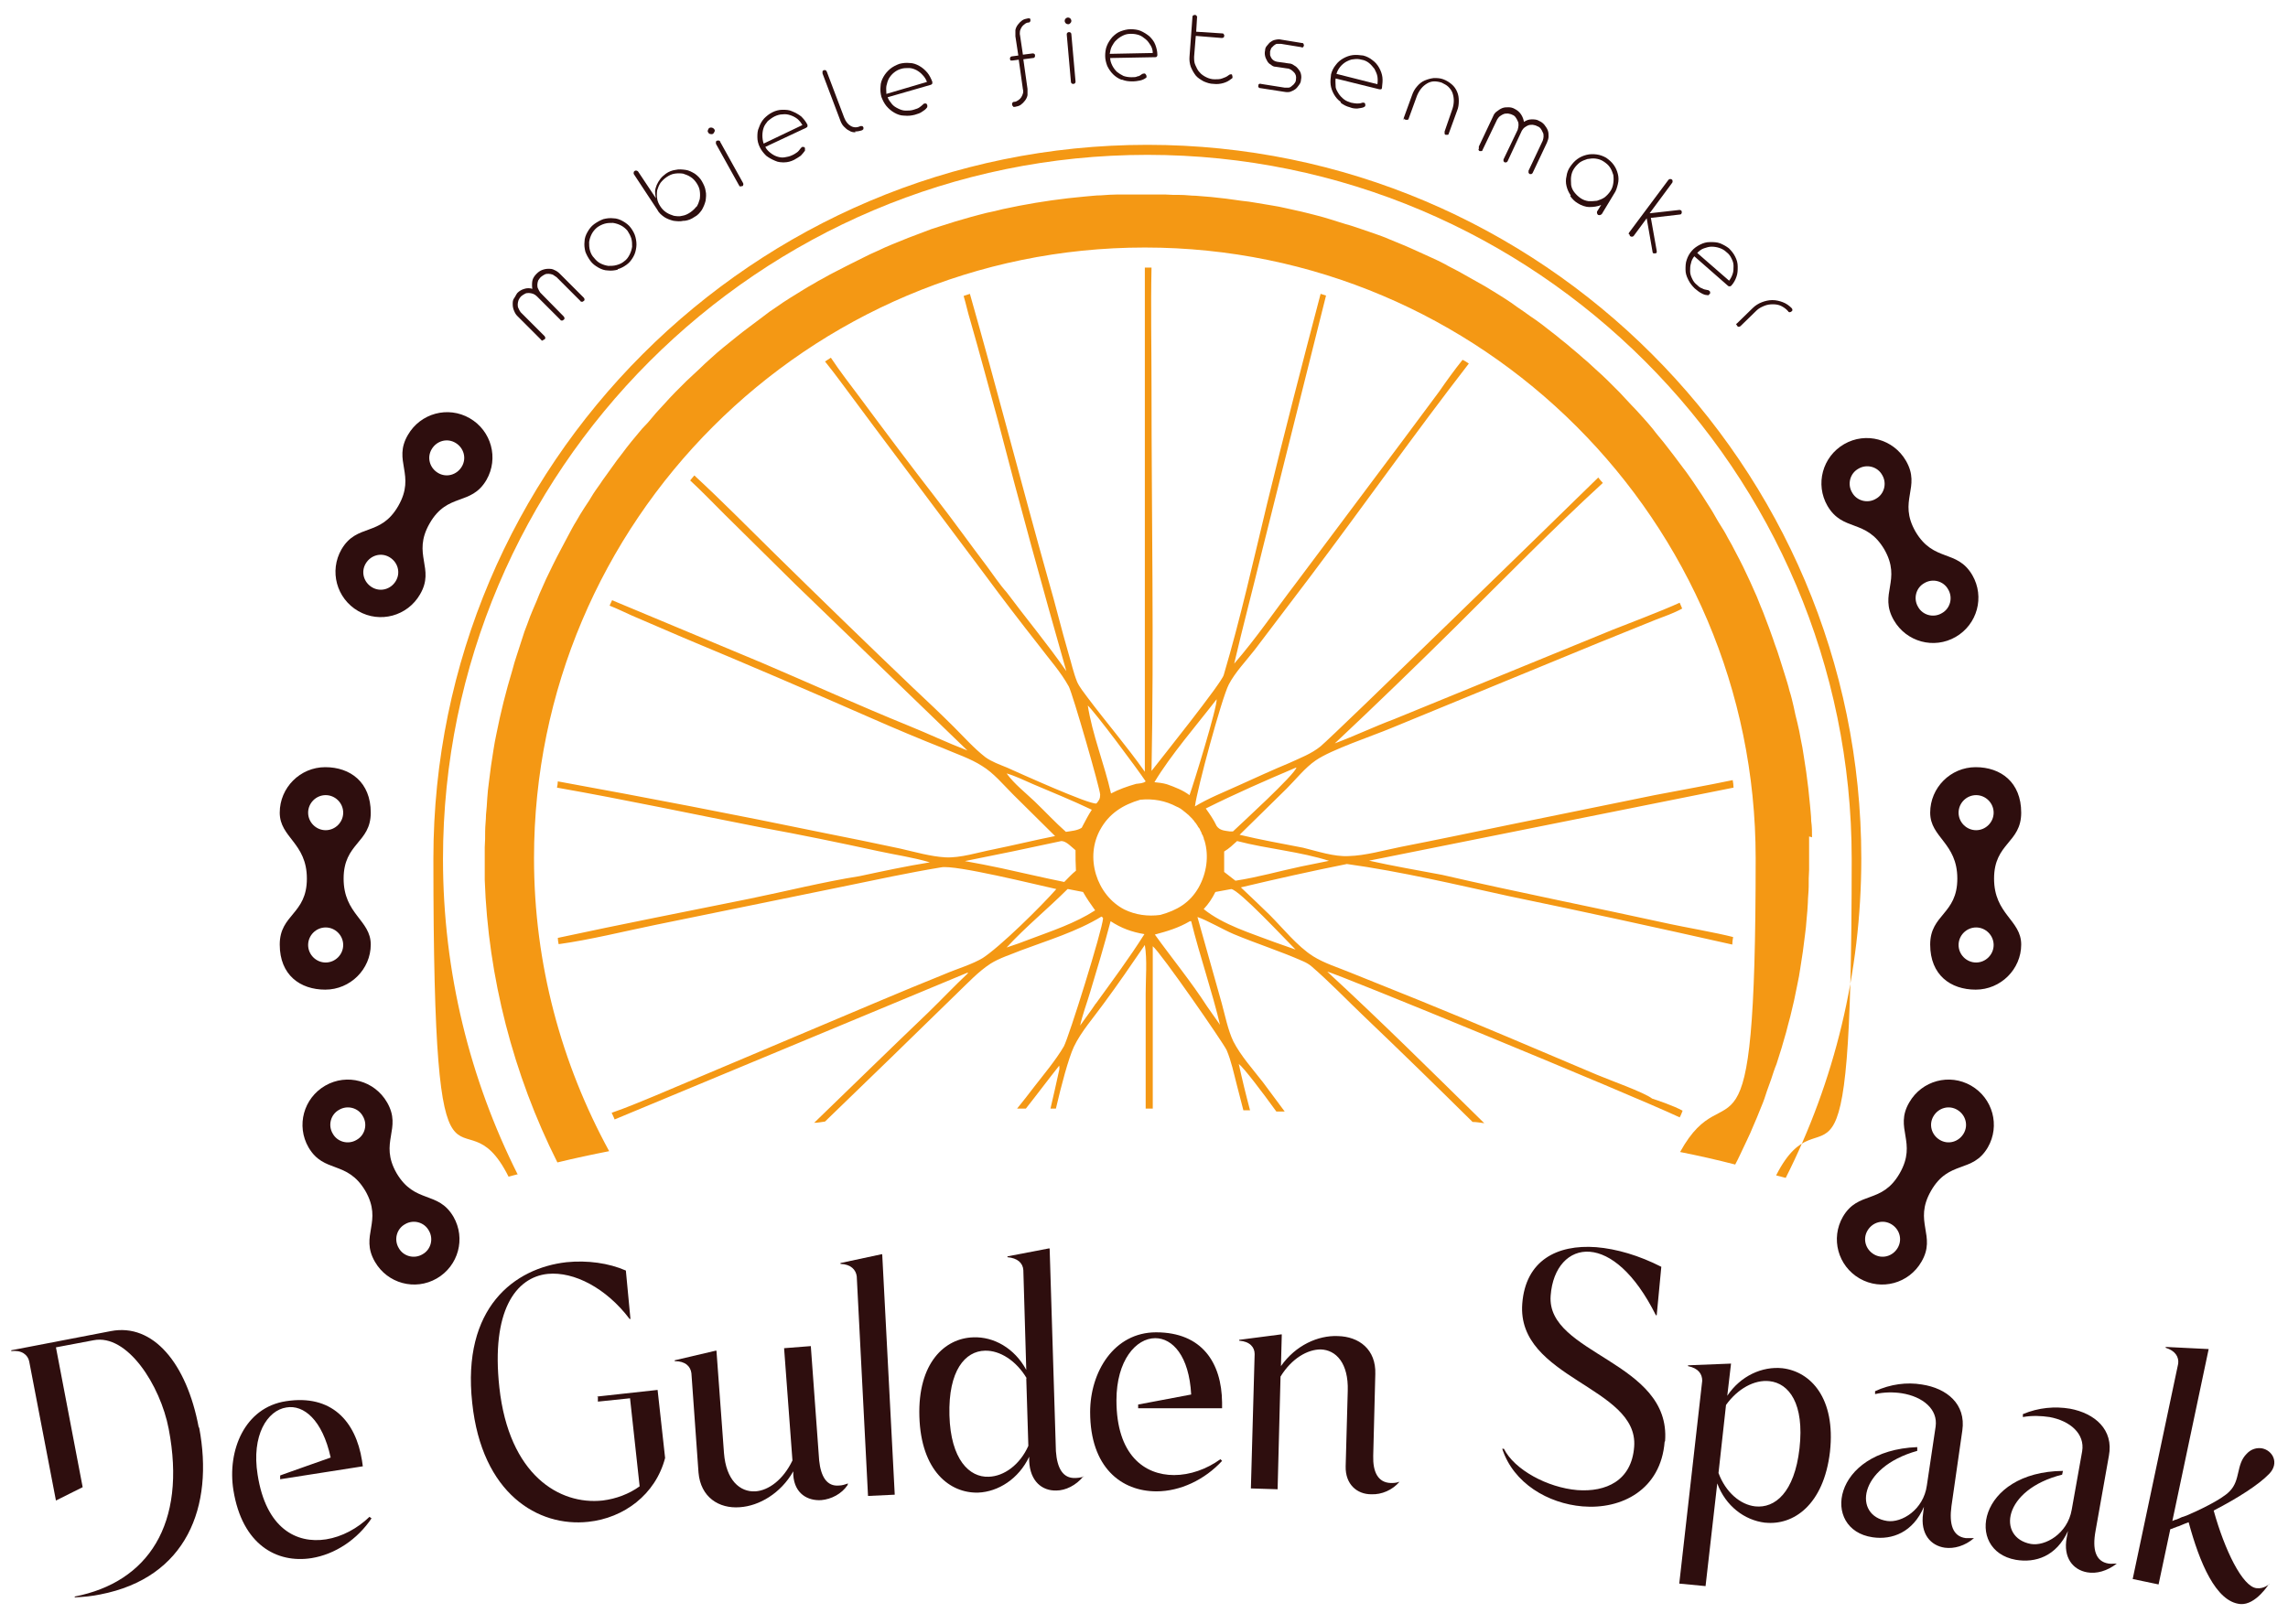
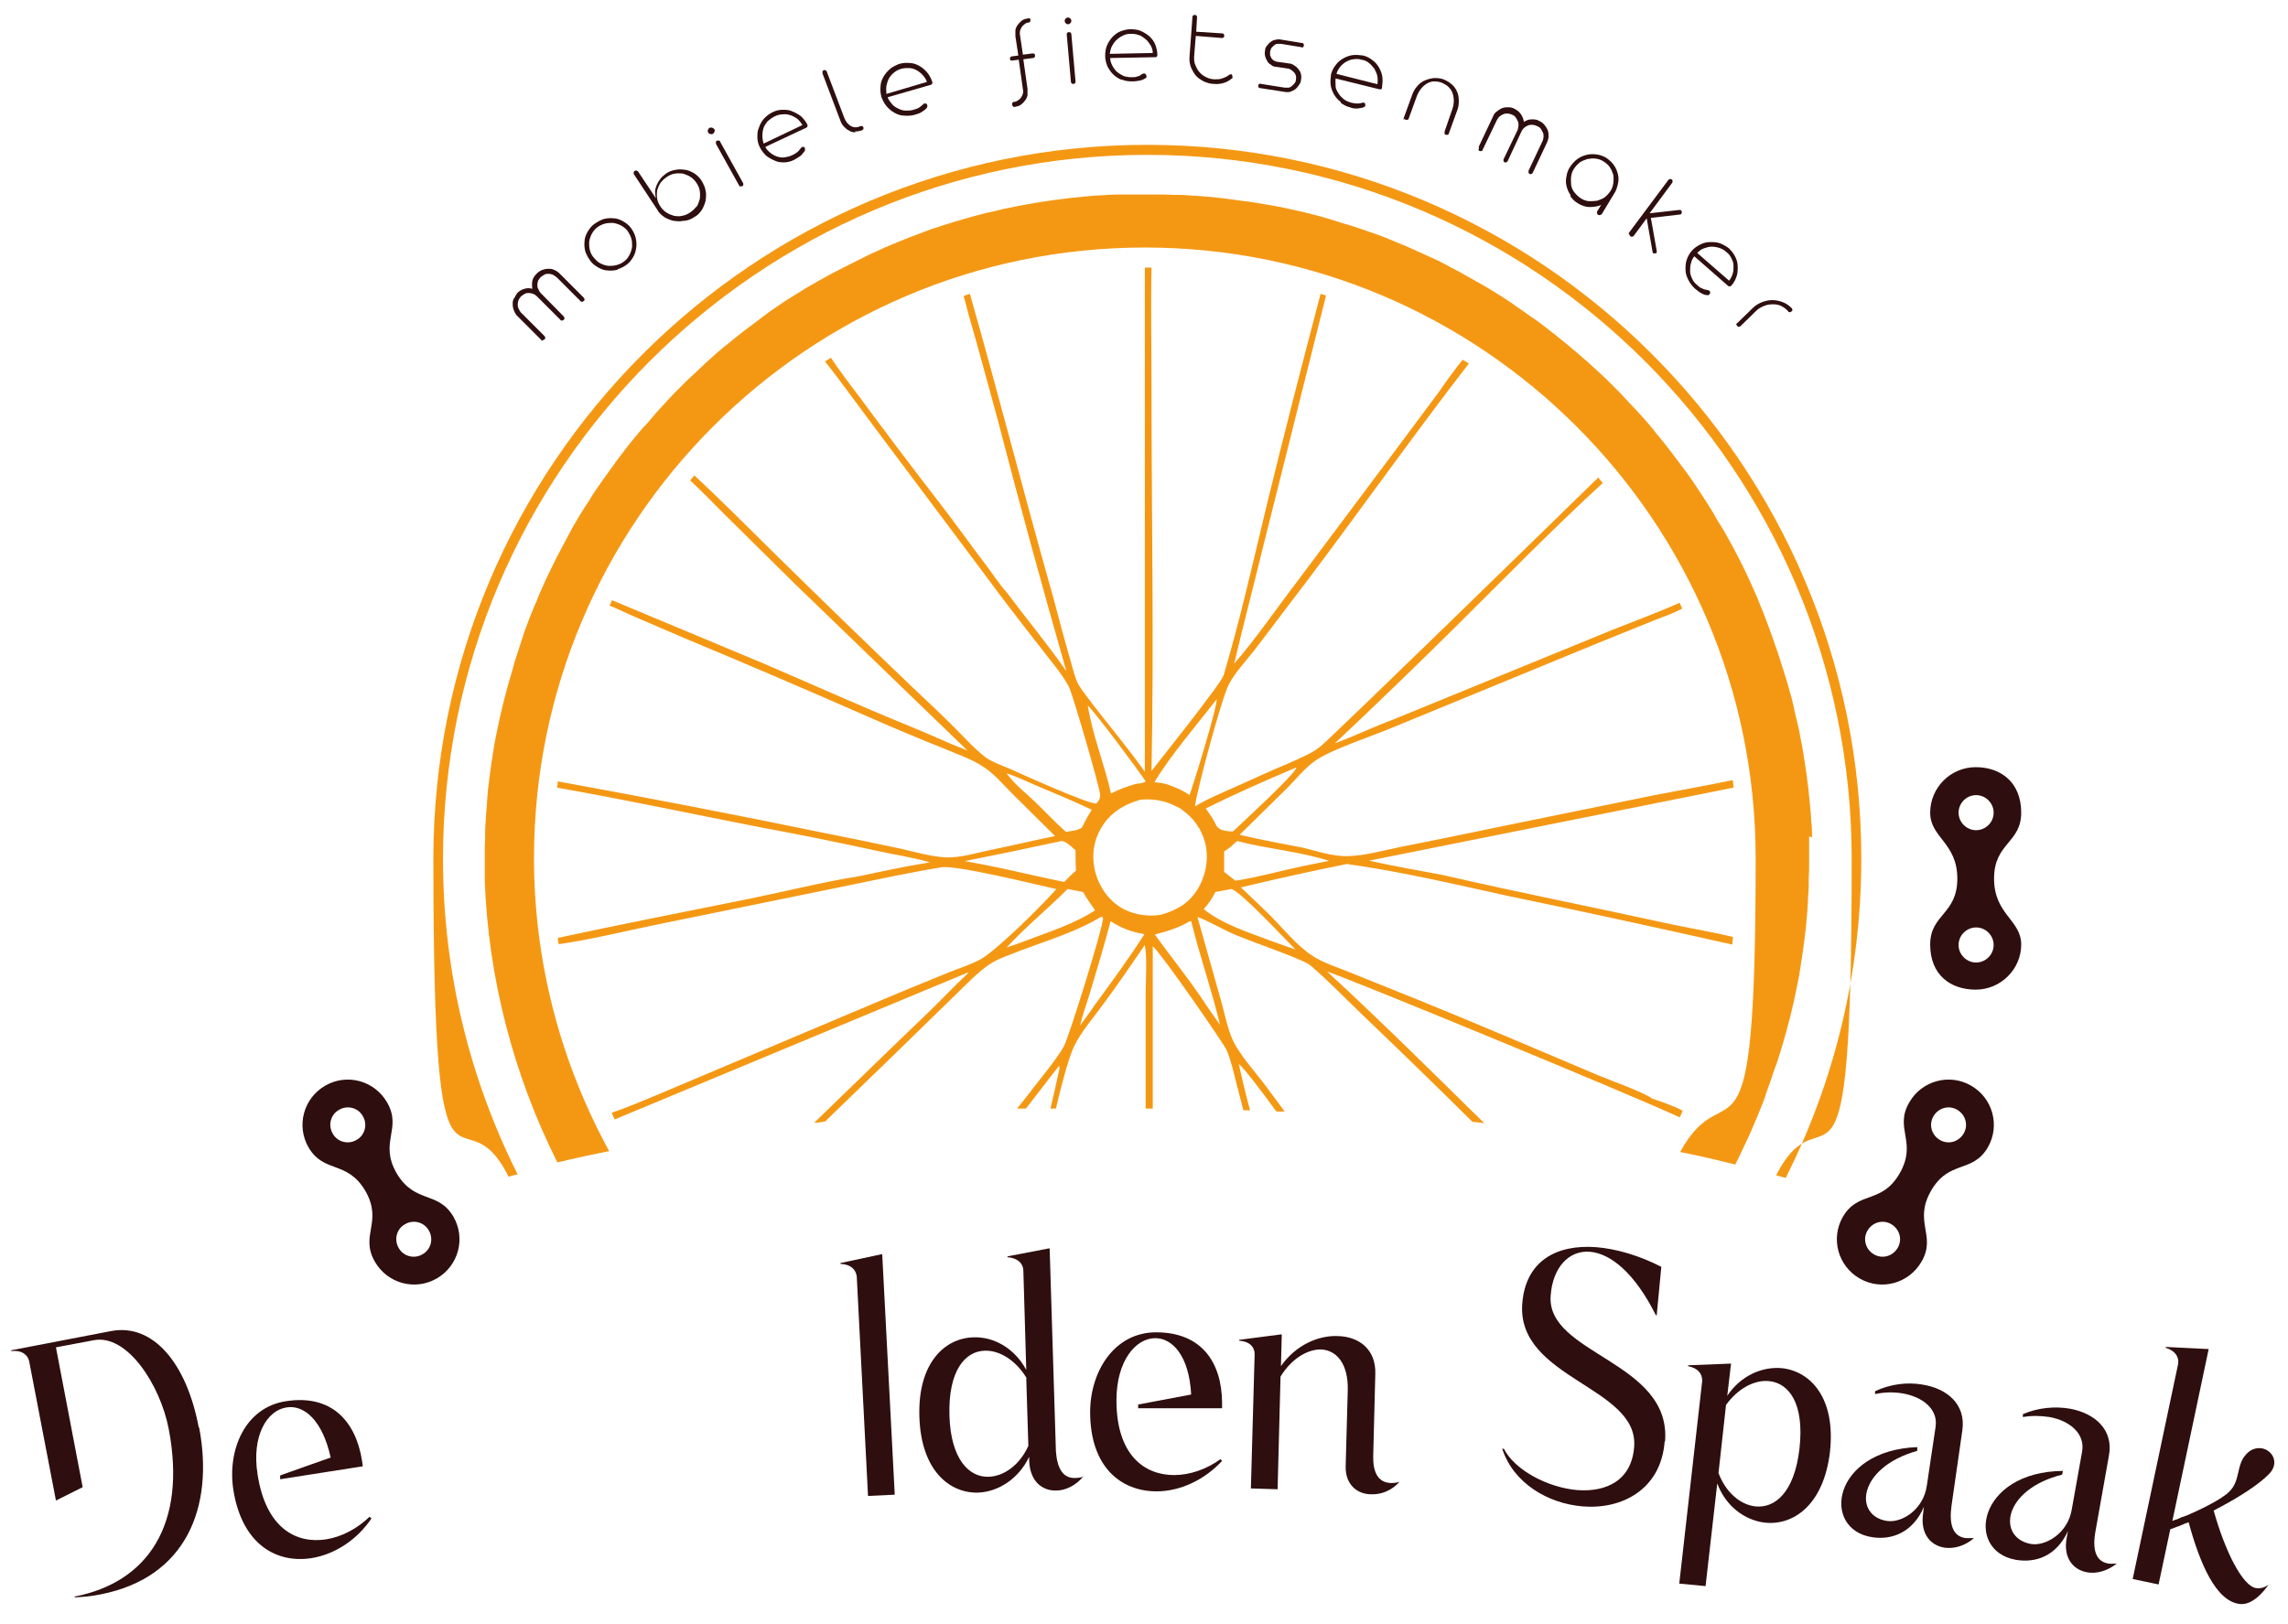
<svg xmlns="http://www.w3.org/2000/svg" viewBox="0 0 548 389" width="548" height="389">
  <title>Logo - De Gulden Spaak</title>
  <style>		.s0 { fill: #f49814 } 		.s1 { fill: #2e0e0e } 	</style>
  <g>
    <g id="Laag_2">
      <g>
        <path class="s0" d="m434 200.6c0-1.3 0-2.6-0.2-3.9 0-1.3-0.2-2.6-0.3-4-0.1-1.3-0.3-2.6-0.4-3.9-0.2-1.3-0.3-2.6-0.5-3.9q-0.3-1.9-0.6-3.9c-0.2-1.3-0.4-2.6-0.7-3.9-0.2-1.3-0.5-2.6-0.8-3.9q-0.5-1.9-0.9-3.9c-0.3-1.3-0.6-2.6-1-3.8-0.3-1.3-0.7-2.5-1.1-3.8-0.4-1.3-0.8-2.5-1.2-3.8-0.4-1.3-0.8-2.5-1.3-3.8-0.4-1.3-0.9-2.5-1.3-3.7-0.5-1.2-0.9-2.5-1.4-3.7-0.5-1.2-1-2.4-1.5-3.7-0.5-1.2-1.1-2.4-1.6-3.6-0.6-1.2-1.1-2.4-1.7-3.6-0.6-1.2-1.2-2.4-1.8-3.5-0.6-1.2-1.2-2.3-1.9-3.5-0.6-1.2-1.3-2.3-2-3.4-0.7-1.1-1.3-2.3-2-3.4q-1-1.6-2.1-3.3c-0.7-1.1-1.5-2.2-2.2-3.3-0.8-1.1-1.5-2.2-2.3-3.2-0.8-1.1-1.6-2.1-2.4-3.2-0.8-1-1.6-2.1-2.4-3.1-0.8-1-1.7-2-2.5-3.1-0.8-1-1.7-2-2.6-3-0.9-1-1.8-2-2.7-2.9-0.9-1-1.8-1.9-2.7-2.9-0.9-0.9-1.9-1.9-2.8-2.8-0.9-0.9-1.9-1.8-2.9-2.7-1-0.9-1.9-1.8-2.9-2.6-0.9-0.8-1.8-1.6-2.8-2.4-0.9-0.8-1.9-1.6-2.8-2.3-0.9-0.8-1.9-1.5-2.9-2.3-1-0.8-1.9-1.5-2.9-2.2q-1.5-1-3-2.1-1.5-1-3-2.1c-1-0.7-2-1.3-3.1-2-1-0.6-2.1-1.3-3.1-1.9-1.1-0.6-2.1-1.2-3.2-1.8-1.1-0.6-2.1-1.2-3.2-1.8-1.1-0.6-2.2-1.1-3.2-1.7-1.1-0.6-2.2-1.1-3.3-1.6q-1.6-0.7-3.3-1.5c-1.1-0.5-2.2-1-3.4-1.5-1.1-0.5-2.3-0.9-3.4-1.4-1.1-0.5-2.3-0.9-3.4-1.3-1.1-0.4-2.3-0.8-3.5-1.2-1.2-0.4-2.3-0.8-3.5-1.1-1.2-0.4-2.3-0.7-3.5-1.1-1.2-0.4-2.4-0.7-3.5-1-1.1-0.3-2.4-0.6-3.6-0.9-1.2-0.3-2.4-0.5-3.6-0.8-1.2-0.3-2.4-0.5-3.6-0.7q-1.8-0.3-3.6-0.6c-1.2-0.2-2.4-0.4-3.6-0.5-1.2-0.2-2.4-0.3-3.6-0.5-1.2-0.1-2.4-0.3-3.6-0.4-1.2-0.1-2.4-0.2-3.7-0.3-1.2 0-2.4-0.2-3.7-0.2-1.2 0-2.4 0-3.7-0.1-1.2 0-2.4 0-3.7 0-1.3 0-2.4 0-3.7 0q-1.9 0-3.9 0c-1.3 0-2.6 0.1-4 0.2-1.3 0-2.6 0.2-4 0.3-1.3 0.1-2.6 0.3-3.9 0.4-1.3 0.2-2.6 0.3-3.9 0.5q-1.9 0.3-3.9 0.6c-1.3 0.2-2.6 0.5-3.9 0.7-1.3 0.3-2.6 0.5-3.9 0.8q-1.9 0.5-3.9 0.9c-1.3 0.3-2.6 0.7-3.8 1-1.3 0.4-2.5 0.7-3.8 1.1-1.3 0.4-2.5 0.8-3.8 1.2-1.3 0.4-2.5 0.8-3.7 1.3-1.2 0.5-2.5 0.9-3.7 1.4-1.2 0.5-2.5 1-3.7 1.5-1.2 0.5-2.4 1-3.6 1.6-1.2 0.5-2.4 1.1-3.6 1.7q-1.8 0.9-3.6 1.8c-1.2 0.6-2.3 1.2-3.5 1.8-1.2 0.6-2.3 1.3-3.5 1.9-1.1 0.7-2.3 1.3-3.4 2-1.1 0.7-2.3 1.4-3.4 2.1-1.1 0.7-2.2 1.4-3.3 2.2-1.1 0.7-2.2 1.5-3.2 2.3-1.1 0.8-2.1 1.6-3.2 2.4-1.1 0.8-2.1 1.6-3.1 2.4-1 0.8-2.1 1.7-3.1 2.5-1 0.8-2 1.7-3 2.6-1 0.9-2 1.8-2.9 2.7-1 0.9-1.9 1.8-2.9 2.7-0.9 0.9-1.9 1.9-2.8 2.8-0.9 0.9-1.8 1.9-2.7 2.9-0.9 1-1.8 1.9-2.6 2.9-0.8 1-1.7 2-2.6 2.9-0.8 1-1.7 2-2.5 3-0.8 1-1.6 2-2.4 3.1-0.8 1-1.6 2.1-2.3 3.1-0.8 1.1-1.5 2.1-2.3 3.2-0.7 1.1-1.5 2.1-2.2 3.2q-1 1.7-2.1 3.3c-0.7 1.1-1.4 2.2-2 3.3-0.7 1.1-1.3 2.3-1.9 3.4-0.6 1.1-1.2 2.3-1.8 3.4-0.6 1.1-1.2 2.3-1.8 3.5-0.6 1.2-1.1 2.3-1.7 3.5-0.5 1.2-1.1 2.4-1.6 3.6q-0.7 1.8-1.5 3.6c-0.5 1.2-1 2.4-1.4 3.6-0.5 1.2-0.9 2.4-1.3 3.7-0.4 1.2-0.8 2.5-1.2 3.7-0.4 1.2-0.8 2.5-1.1 3.7-0.4 1.3-0.7 2.5-1.1 3.8-0.3 1.3-0.7 2.5-1 3.8-0.3 1.3-0.6 2.5-0.9 3.8-0.3 1.3-0.5 2.5-0.8 3.8-0.3 1.3-0.5 2.6-0.7 3.8q-0.3 2-0.6 3.9c-0.2 1.3-0.3 2.6-0.5 3.9-0.2 1.3-0.3 2.6-0.4 3.9q-0.1 2-0.3 3.9c0 1.3-0.2 2.6-0.2 3.9 0 1.3 0 2.6-0.1 3.9q0 2 0 3.9 0 2 0 3.9c0.8 23.2 6.8 46.6 17.4 67.7 4.1-1 8.3-1.9 12.4-2.7-11.4-20.9-18-44.8-18-70.2 0-80.7 65.6-146.3 146.3-146.3 80.7 0 146.3 65.6 146.3 146.3 0 80.7-6.6 49.5-18.1 70.4q6.6 1.3 13.2 3c0.4-0.7 0.7-1.4 1.1-2.2 0.6-1.2 1.1-2.4 1.7-3.6 0.6-1.2 1.1-2.4 1.6-3.6q0.8-1.8 1.5-3.6c0.5-1.2 1-2.4 1.4-3.7 0.4-1.3 0.9-2.5 1.3-3.7 0.4-1.2 0.8-2.5 1.3-3.7 0.4-1.3 0.8-2.5 1.2-3.8 0.4-1.3 0.7-2.5 1.1-3.8 0.3-1.3 0.7-2.6 1-3.8 0.3-1.3 0.6-2.6 0.9-3.8 0.3-1.3 0.5-2.6 0.8-3.9 0.3-1.3 0.5-2.6 0.7-3.9q0.3-2 0.6-3.9c0.2-1.3 0.3-2.6 0.5-3.9 0.2-1.3 0.3-2.6 0.4-3.9q0.2-1.9 0.3-3.9c0-1.3 0.2-2.6 0.2-3.9 0-1.3 0-2.6 0.1-4 0-1.3 0-2.6 0-4 0-1.3 0-2.6 0-4z" />
        <path class="s0" d="m235.6 229.4c-2.8 1.7-6.4 2.7-9.4 4-5.2 2.1-10.3 4.2-15.5 6.4l-54 22.8c-3.4 1.4-6.7 2.8-10.2 4 0.2 0.5 0.5 1 0.7 1.6l84.6-35.2v0.2c-3.2 3-6.3 6.3-9.5 9.4-9.1 8.7-18.2 17.6-27.3 26.4 0.9 0 1.8-0.2 2.6-0.3 5.3-5.1 10.5-10.2 15.8-15.3 5.3-5.2 10.6-10.3 15.9-15.5 2.5-2.4 5-5.1 7.9-7 2.2-1.4 4.9-2.2 7.3-3.2 6.4-2.4 13.4-4.5 19.3-8.1 0.2 0 0.3 0.3 0.4 0.4-0.2 2.9-8.2 28.5-9.4 30.7-2 3.4-4.8 6.7-7.2 9.8-1.3 1.7-2.6 3.4-4 5.1q1.1 0 2.1 0c2.7-3.4 5.3-6.9 8-10.3 0 0.4 0.1 0.6 0 1q-1 4.6-2.1 9.3c0.4 0 0.9 0 1.3 0 1.3-5.6 3-12 4.3-14.8 1.7-3.6 4.8-7.1 7.1-10.3 3.4-4.6 6.7-9.4 9.9-14.1 0.6 3.6 0.2 8 0.2 11.7v25.9 1.6c0.6 0 1.1 0 1.7 0v-38.9c1.9 1.5 16.8 23 17.7 24.9 1.1 2.6 1.7 5.5 2.4 8.2 0.5 2.1 1.1 4.1 1.6 6.2 0.5 0 1.1 0 1.6 0q-1.5-5.6-2.7-11.1c1.2 0.9 5.6 6.7 9 11.4 0.7 0 1.3 0 2 0l-5.2-7c-2.4-3.1-5.3-6.3-7.1-9.8-1.3-2.7-2-6.3-2.8-9.2-1.9-6.9-3.9-13.7-5.8-20.6 2.4 0.8 6.1 3 8.7 4.1 5.5 2.3 11.2 4.1 16.6 6.5 0.7 0.3 1.4 0.7 2 1.2 4.4 3.8 8.5 8.1 12.7 12.1 8.7 8.3 17.3 16.7 25.9 25.2 1 0 1.9 0.2 2.8 0.3-12.4-12.2-24.8-24.5-37.6-36.3 1.7 0.2 72.7 29.4 84.4 34.9 0.3-0.5 0.5-1.1 0.7-1.6-2.2-1.2-5.8-2.4-7.3-2.9-1.9-1.5-10.4-4.5-13.2-5.7-14.2-6-28.4-12.1-42.7-17.9l-16.4-6.6c-2.9-1.2-6.2-2.2-8.9-3.9-3.8-2.4-7.2-6.7-10.4-9.9q-3.4-3.3-6.9-6.6c8.4-2 16.9-3.9 25.4-5.6 13 1.8 26 4.9 38.8 7.7 17.9 3.7 35.7 7.6 53.5 11.6 0-0.6 0.1-1.2 0.2-1.8-3.8-1-12.3-2.5-15-3.1-18.2-4-36.5-7.6-54.7-11.8-5.8-1.1-11.7-2.1-17.5-3.4l87.3-17.5c0-0.6-0.1-1.2-0.2-1.8-6.2 1.3-12.5 2.4-18.7 3.6l-34.8 7.1c-8.7 1.8-17.3 3.6-26 5.3-4 0.8-8.5 2.1-12.5 2.2-3.5 0.2-7.6-1.2-10.9-2-5.1-1-10.2-1.9-15.2-3.1l11.3-11.1c2.1-2.1 4.4-5 6.9-6.7 3.7-2.6 13.7-5.9 18.2-7.8l49.6-20.4 13.6-5.5c2.1-0.8 4.4-1.6 6.4-2.7-0.2-0.5-0.4-0.9-0.6-1.4-4.1 1.9-13.6 5.5-16.1 6.5l-52.3 21.4c-4.8 1.8-9.4 4-14.2 5.8 9.8-9.2 19.4-18.5 29-28 11.6-11.5 23.1-23.3 35.2-34.4-0.4-0.4-0.7-0.8-1.1-1.3-9.4 9.2-62.6 61.1-66.5 64.4-2.2 1.8-4.9 2.8-7.5 4-4.1 1.7-8.2 3.6-12.2 5.4-3.5 1.6-7.1 3-10.4 5 0.5-4.1 6.4-25.9 8.1-29.2 1.5-2.9 4.1-5.6 6.2-8.3l13.2-17.4c12.8-17 25.1-34.4 38.1-51.2q-0.7-0.5-1.5-0.9c-2 2.5-3.8 5-5.6 7.6l-8.7 11.7-25.6 34.2c-4.9 6.4-9.5 13.2-14.8 19.3 2.1-9 4.5-18 6.7-27.1l15.3-61.1c-0.4-0.1-0.9-0.3-1.3-0.4-4.4 16.7-8.7 33.4-12.8 50.2-3.3 13.7-6.4 27.6-10.4 41.1-0.4 1.8-15.2 20.3-17.3 23 0.6-30.6 0-61.4 0-92 0-9.5-0.2-19.1 0-28.6-0.5 0-1.1 0-1.6 0v120.8c-4.3-6.1-9.3-11.9-13.8-17.9-0.8-1.1-1.8-2.3-2.4-3.6-0.9-2.2-1.4-4.6-2.1-6.9-1.7-5.8-3.1-11.7-4.8-17.5-6.4-22.8-12.3-45.8-18.8-68.6-0.5 0.2-1 0.3-1.5 0.5 0.6 2 1 4 1.6 5.9 2.3 8 4.4 15.9 6.6 23.9 5.2 20.1 10.7 40.1 16.4 60.1-4.5-6.5-9.6-12.6-14.3-18.9-1.7-1.9-3.2-4.2-4.7-6.2-4.1-5.4-8-10.9-12.2-16.3-6.2-8-12.2-16-18.2-24.1-2.4-3.2-4.8-6.3-7-9.6-0.5 0.3-0.9 0.6-1.4 0.9 1.3 1.6 2.5 3.2 3.7 4.8l8.1 10.9 26.5 35.4c4.2 5.7 8.5 11.3 12.9 16.9 2.4 3.2 5.3 6.4 7.2 9.9 0.9 1.7 7.5 24.5 7.5 25.9 0 1-0.3 1.4-0.9 2.1-1.7 0.3-18.5-7.3-21.4-8.6-1.7-0.7-3.7-1.4-5.2-2.5-2.7-2.1-5.1-4.8-7.5-7.2-3.2-3.2-6.5-6.3-9.8-9.4-11.1-10.6-22.1-21.3-33.1-32.1-6.4-6.3-12.7-12.7-19.3-18.8-0.3 0.4-0.7 0.8-1 1.2 2.8 2.6 5.5 5.4 8.2 8.1l16.9 16.7 41.3 39.9c-4.7-1.8-9.3-4-14-5.9-11.8-4.8-23.5-10.1-35.2-15.1l-35.9-15c-0.2 0.4-0.4 0.9-0.6 1.3 1.8 0.7 3.6 1.6 5.4 2.4l12.8 5.5c14.9 6.2 29.8 12.6 44.6 19.1 5.7 2.5 11.4 4.9 17.2 7.2 3 1.3 6.4 2.4 9.2 4.2 2.8 1.7 5.1 4.5 7.4 6.8l10.1 10c-5 1-9.9 2.2-14.8 3.2-3.6 0.7-7.9 2.1-11.5 1.9-3.5-0.2-7.3-1.3-10.8-2.1-6-1.3-12-2.5-18-3.7-21.3-4.4-42.6-8.5-64-12.4 0 0.5-0.1 1-0.2 1.5 16.5 2.9 32.8 6.4 49.2 9.6 9.3 1.7 18.5 3.6 27.7 5.6 4.1 0.9 8.4 1.5 12.4 2.7-5.6 0.9-11.2 2.1-16.8 3.3-8.8 1.4-17.5 3.6-26.3 5.4-15.3 3.1-30.7 6.1-46 9.4 0 0.5 0.1 1 0.2 1.5 7.3-1 15.8-3.1 23.1-4.6l45-9.2c7.8-1.6 15.6-3.3 23.5-4.6 3.3-0.7 23 4.2 27.6 5.2-3.5 4-13.6 14-17.9 16.7zm26.8 11.1c-1.2 1.8-2.5 3.5-3.7 5.2 0.6-2.7 1.6-5.3 2.4-8 1.7-5.6 3.4-11.3 4.9-17 2.6 1.7 5.1 2.6 8.1 3.1-3.6 5.7-7.7 11.2-11.6 16.6zm30 5.3l-3.3-4.7c-3.8-5.9-8.4-11.5-12.5-17.2 3-0.8 5.7-1.6 8.4-3.2h0.3c2.1 8.5 5 16.7 7 25.2zm17.9-18.3q-2.5-0.9-5.1-1.8c-5.5-2.1-12.2-4.1-16.9-7.9 1.2-1.3 2-2.5 2.8-4.1 1.3-0.2 2.5-0.5 3.8-0.7 1.9 0.2 13 12.1 15.3 14.4zm8.2-21.3l-6.9 1.4c-5.2 1.1-10.4 2.6-15.7 3.4l-2.7-2.1v-4.9c1.2-0.7 2.1-1.6 3.1-2.5 7.3 1.9 15.1 2.5 22.2 4.8zm-8.2-22.3h0.2c-0.4 1.7-13.3 13.5-15.2 15.3h-0.7c-1.3-0.2-2.4-0.2-3.2-1.3-0.7-1.5-1.6-2.8-2.6-4.2 7-3.5 14.3-6.7 21.6-9.8zm-18.9-16.4c0.2 1.8-5.6 20.6-6.5 23-0.8-0.6-1.7-1.1-2.6-1.5-0.9-0.4-1.9-0.8-2.8-1.1-1-0.3-2-0.4-3-0.5 3.8-6.4 10.3-13.9 15-20zm-31 1.4c1.6 1.3 12.3 15.7 14 18.3-0.6 0.5-1.6 0.5-2.3 0.6-2.1 0.6-4.1 1.3-6 2.3-1.6-7.1-4.5-14.1-5.6-21.3zm3.1 29.9c2.1-3.9 5.5-6 9.6-7.2 3.1-0.3 6 0.2 8.8 1.7q0.3 0.1 0.6 0.3c0.2 0.1 0.4 0.2 0.6 0.4 0.2 0.1 0.4 0.3 0.5 0.4 0.2 0.1 0.4 0.3 0.5 0.4 0.2 0.1 0.3 0.3 0.5 0.4 0.2 0.2 0.3 0.3 0.5 0.5 0.2 0.2 0.3 0.3 0.5 0.5 0.1 0.2 0.3 0.3 0.4 0.5 0.1 0.2 0.3 0.4 0.4 0.5 0.1 0.2 0.3 0.4 0.4 0.6 0.1 0.2 0.2 0.4 0.4 0.6 0.2 0.2 0.2 0.4 0.3 0.6q0.2 0.3 0.3 0.6c0 0.2 0.2 0.4 0.3 0.6 0 0.2 0.2 0.4 0.2 0.6 0 0.2 0.1 0.4 0.2 0.6 1.1 3.7 0.5 7.8-1.4 11.2-2.1 3.7-5.2 5.5-9.2 6.6-3 0.4-5.9 0-8.6-1.3-3.3-1.7-5.7-4.8-6.8-8.4-1.1-3.7-0.8-7.5 1.1-10.9zm-15.7-6.8c-2.2-2.1-4.9-4.2-6.7-6.7 2.1 0.6 4.3 1.7 6.4 2.6 4.7 2 9.4 3.9 14 6.1-0.8 1.2-1.5 2.6-2.2 3.9l-0.2 0.4c-1 0.7-2.6 0.8-3.8 1-2.6-2.3-5-4.9-7.5-7.3zm-8 16c-2.9-0.6-5.8-1.2-8.7-1.7q11.6-2.3 23.1-4.8c1.2 0 2.4 1.4 3.4 2.2 0 1.6 0 3.2 0.1 4.9-1 0.8-1.9 1.8-2.8 2.7-5-1-10-2.2-15.1-3.3zm16 5l3.6 0.7c0.9 1.6 1.9 3 2.9 4.4-4.8 3.1-10.3 4.9-15.6 6.9-1.8 0.7-3.7 1.4-5.6 2 4.5-4.9 9.9-9.3 14.6-14z" />
      </g>
      <path class="s0" d="m124 281.4c-11.4-22.7-17.9-48.4-17.9-75.6 0-93 75.7-168.7 168.7-168.7 93 0 168.7 75.7 168.7 168.7 0 93-6.5 53-18.1 75.8 0.8 0.2 1.5 0.4 2.3 0.6 11.6-23 18.1-49 18.1-76.5 0-94.3-76.7-171-171-171-94.3 0-171 76.7-171 171 0 94.3 6.5 53.2 18 76.2 0.8-0.2 1.5-0.4 2.3-0.6z" />
      <g>
        <path class="s1" d="m130 81.6c-0.2 0-0.3 0-0.4-0.2l-5.7-5.7c-0.4-0.4-0.6-0.8-0.8-1.3q-0.3-0.7-0.3-1.5c0-0.5 0-1 0.3-1.4 0.3-0.4 0.5-0.9 0.8-1.3 0.5-0.5 1-0.8 1.7-1 0.6-0.2 1.3-0.2 1.9 0-0.1-0.6-0.1-1.3 0-1.9 0.1-0.6 0.5-1.2 1-1.7 0.4-0.4 0.8-0.7 1.3-0.9q0.8-0.3 1.5-0.3c0.5 0 1 0 1.5 0.3 0.5 0.2 0.9 0.5 1.3 0.9l5.7 5.7c0.1 0.1 0.2 0.3 0.2 0.4 0 0.2 0 0.3-0.2 0.4-0.1 0.1-0.2 0.2-0.4 0.2-0.2 0-0.3 0-0.4-0.2l-5.7-5.7q-0.4-0.3-0.9-0.6c-0.3-0.1-0.7-0.2-1-0.2-0.3 0-0.7 0-1 0.2q-0.4 0.2-0.9 0.6c-0.2 0.2-0.4 0.5-0.6 0.8-0.1 0.3-0.2 0.7-0.2 1 0 0.3 0 0.7 0.2 1 0.1 0.3 0.3 0.6 0.5 0.9l5.6 5.7c0.1 0.1 0.2 0.3 0.2 0.4 0 0.2 0 0.3-0.2 0.4-0.1 0.1-0.2 0.2-0.4 0.2-0.2 0-0.3 0-0.4-0.2l-5.6-5.6q-0.4-0.4-0.9-0.6c-0.3-0.1-0.7-0.2-1-0.2-0.3 0-0.7 0-1 0.2q-0.4 0.2-0.9 0.6c-0.3 0.3-0.4 0.5-0.6 0.9-0.1 0.3-0.2 0.7-0.2 1 0 0.3 0 0.7 0.2 1 0.1 0.3 0.3 0.6 0.5 0.9l5.7 5.7c0.1 0.1 0.2 0.3 0.2 0.4 0 0.2 0 0.3-0.2 0.4-0.1 0.1-0.3 0.2-0.4 0.2z" />
        <path class="s1" d="m148 64.6c-0.8 0.2-1.6 0.3-2.4 0.2-0.8 0-1.6-0.3-2.3-0.7-0.7-0.4-1.4-0.9-1.9-1.6-0.5-0.7-0.9-1.4-1.2-2.2-0.2-0.8-0.3-1.6-0.2-2.4 0-0.8 0.3-1.6 0.7-2.3 0.4-0.7 0.9-1.4 1.6-1.9 0.7-0.5 1.4-0.9 2.2-1.2 0.8-0.2 1.6-0.3 2.4-0.2 0.8 0 1.6 0.3 2.3 0.7 0.7 0.4 1.4 0.9 1.9 1.6 0.5 0.7 0.9 1.4 1.1 2.2 0.2 0.8 0.3 1.6 0.2 2.4-0.1 0.8-0.3 1.6-0.7 2.3-0.4 0.7-0.9 1.4-1.6 1.9-0.7 0.5-1.4 0.9-2.2 1.1zm2.8-3.6c0.3-0.6 0.5-1.2 0.6-1.9 0-0.7 0-1.3-0.2-2q-0.3-0.9-0.9-1.8c-0.4-0.5-1-1-1.6-1.3-0.6-0.3-1.2-0.5-1.9-0.6-0.7 0-1.3 0-2 0.2q-1 0.3-1.8 0.9c-0.5 0.4-1 1-1.3 1.6-0.3 0.6-0.5 1.2-0.6 1.9 0 0.7 0 1.3 0.2 2 0.2 0.7 0.5 1.3 1 1.8 0.4 0.5 0.9 1 1.5 1.3 0.6 0.3 1.2 0.5 1.9 0.6 0.7 0 1.3 0 2-0.2q1.1-0.3 1.8-0.9c0.6-0.4 1-1 1.3-1.6z" />
        <path class="s1" d="m163.7 52.9c-0.8 0.2-1.6 0.1-2.4 0-0.8-0.2-1.6-0.5-2.2-0.9-0.7-0.5-1.3-1-1.7-1.8l-5.6-8.5c0-0.1-0.1-0.3 0-0.4 0-0.2 0.1-0.3 0.3-0.4 0.1 0 0.3-0.1 0.4 0 0.1 0 0.3 0.1 0.4 0.3l4.2 6.3c-0.1-0.5-0.2-1.1-0.2-1.6 0-0.5 0.2-1.1 0.4-1.6q0.3-0.7 0.9-1.5c0.4-0.5 0.8-0.8 1.3-1.2 0.7-0.5 1.5-0.8 2.3-0.9 0.8-0.2 1.6-0.1 2.4 0 0.8 0.1 1.5 0.5 2.2 0.9 0.7 0.5 1.3 1.1 1.7 1.8 0.4 0.7 0.8 1.5 0.9 2.3 0.2 0.8 0.1 1.6 0 2.4-0.2 0.8-0.5 1.5-0.9 2.2-0.5 0.7-1 1.3-1.8 1.7-0.7 0.5-1.5 0.8-2.3 0.9zm3.1-3.3c0.4-0.6 0.6-1.2 0.8-1.9 0.1-0.7 0.1-1.3 0-2-0.1-0.7-0.4-1.3-0.8-1.9-0.4-0.6-0.9-1.1-1.4-1.4-0.6-0.4-1.2-0.6-1.8-0.8-0.7-0.1-1.3-0.1-2 0-0.7 0.1-1.3 0.4-1.9 0.8-0.6 0.4-1.1 0.9-1.5 1.4-0.4 0.6-0.6 1.2-0.8 1.8-0.1 0.7-0.1 1.3 0 2 0.1 0.7 0.4 1.3 0.8 1.9 0.4 0.6 0.8 1 1.4 1.4 0.6 0.4 1.2 0.6 1.8 0.8 0.7 0.1 1.3 0.2 2 0 0.7-0.1 1.3-0.4 1.9-0.8 0.6-0.4 1.1-0.9 1.5-1.4z" />
        <path class="s1" d="m170.1 32.1c-0.2 0-0.4-0.2-0.5-0.4q-0.2-0.3 0-0.6c0-0.2 0.2-0.4 0.4-0.5q0.3-0.1 0.6 0c0.2 0.1 0.4 0.2 0.5 0.4q0.2 0.3 0 0.6c-0.1 0.2-0.2 0.4-0.4 0.5q-0.3 0.1-0.6 0zm7.3 12.6c-0.2 0-0.3-0.1-0.4-0.3l-5.5-9.9c0-0.2-0.1-0.3 0-0.5q0-0.3 0.3-0.3c0.2 0 0.3-0.1 0.4 0 0.1 0 0.3 0.1 0.3 0.3l5.5 9.9c0 0.1 0.1 0.3 0 0.4q0 0.3-0.3 0.3c-0.1 0-0.3 0.1-0.4 0z" />
        <path class="s1" d="m188 38.9c-0.8 0-1.6 0-2.4-0.4q-1.2-0.5-2.1-1.2c-0.6-0.6-1.1-1.2-1.5-2q-0.6-1.2-0.6-2.4c0-0.8 0-1.6 0.4-2.4q0.4-1.2 1.2-2.1c0.6-0.6 1.2-1.1 2-1.5q1.2-0.6 2.4-0.6c0.8 0 1.6 0 2.4 0.4q1.2 0.5 2.1 1.2c0.6 0.6 1.1 1.2 1.5 2 0 0.2 0 0.3 0 0.4q0 0.1-0.3 0.3l-9.8 4.6c0.3 0.6 0.7 1 1.2 1.4 0.5 0.4 1 0.7 1.6 0.9 0.6 0.2 1.2 0.3 1.8 0.2 0.6-0.1 1.2-0.2 1.8-0.5 0.5-0.2 0.9-0.5 1.2-0.7 0.3-0.2 0.6-0.6 0.9-1q0.1-0.1 0.3-0.3c0.1 0 0.3 0 0.4 0 0.1 0 0.3 0.2 0.3 0.3 0 0 0 0.2 0 0.3 0 0 0 0.2 0 0.3-0.3 0.4-0.6 0.8-1 1.2-0.4 0.3-0.9 0.6-1.6 1q-1.2 0.6-2.4 0.6zm4.2-8.9q-0.5-0.9-1.2-1.5c-0.5-0.4-1.1-0.7-1.7-0.9-0.6-0.2-1.2-0.3-1.9-0.2-0.6 0-1.3 0.2-1.9 0.5-0.6 0.3-1.1 0.7-1.6 1.1-0.4 0.5-0.8 1-1 1.6-0.2 0.6-0.3 1.2-0.3 1.9 0 0.6 0.1 1.3 0.3 1.9l9.2-4.4z" />
        <path class="s1" d="m204.9 31.7c-0.6 0-1.1-0.1-1.5-0.4-0.5-0.2-0.9-0.6-1.3-1-0.4-0.4-0.7-1-0.9-1.6l-4.2-11.1c0-0.2 0-0.3 0-0.5 0-0.1 0.2-0.2 0.3-0.3 0.2 0 0.3 0 0.4 0 0.1 0 0.2 0.2 0.3 0.3l4.2 11.1c0.4 1 0.9 1.6 1.6 2 0.7 0.4 1.5 0.4 2.3 0 0.2 0 0.3 0 0.4 0 0.1 0 0.2 0.2 0.3 0.3 0 0.2 0 0.3 0 0.4 0 0.1-0.2 0.2-0.3 0.3-0.6 0.2-1.1 0.3-1.7 0.3z" />
        <path class="s1" d="m216.5 27.7c-0.8 0-1.6-0.3-2.3-0.7-0.7-0.4-1.3-0.9-1.9-1.6-0.5-0.6-0.9-1.4-1.2-2.2-0.2-0.8-0.3-1.6-0.2-2.5 0-0.8 0.3-1.6 0.7-2.3 0.4-0.7 0.9-1.3 1.6-1.9 0.6-0.5 1.4-0.9 2.2-1.2 0.8-0.2 1.6-0.3 2.5-0.2 0.8 0 1.6 0.3 2.3 0.7 0.7 0.4 1.3 0.9 1.9 1.6 0.5 0.6 0.9 1.4 1.2 2.2 0 0.2 0 0.3 0 0.4 0 0.1-0.2 0.2-0.3 0.3l-10.4 3c0.2 0.6 0.6 1.1 1 1.6 0.4 0.5 0.9 0.8 1.5 1.1 0.6 0.3 1.2 0.5 1.8 0.5 0.6 0 1.3 0 1.9-0.2 0.6-0.2 1-0.3 1.3-0.5 0.3-0.2 0.7-0.5 1-0.8 0.1-0.1 0.2-0.2 0.3-0.2 0.1 0 0.3 0 0.4 0 0.1 0 0.2 0.2 0.3 0.4 0 0 0 0.2 0 0.3 0 0.1 0 0.2-0.1 0.3-0.3 0.4-0.7 0.7-1.2 1-0.4 0.3-1 0.5-1.7 0.7-0.8 0.2-1.6 0.3-2.5 0.2zm5.5-8.1c-0.2-0.6-0.6-1.2-1-1.6q-0.6-0.7-1.5-1.2c-0.6-0.3-1.2-0.5-1.8-0.5-0.6 0-1.3 0-1.9 0.2-0.7 0.2-1.2 0.5-1.7 0.9-0.5 0.4-0.9 0.9-1.2 1.4q-0.4 0.8-0.6 1.8c-0.1 0.6 0 1.3 0 1.9l9.8-2.9z" />
        <path class="s1" d="m242.6 25.4c-0.1 0-0.2-0.2-0.2-0.4 0-0.1 0-0.3 0.1-0.4 0.1-0.1 0.2-0.2 0.4-0.2 0.4 0 0.7-0.2 1-0.4 0.3-0.2 0.5-0.4 0.7-0.7 0.2-0.3 0.3-0.6 0.4-0.9 0.1-0.3 0.1-0.7 0-1l-1-7.1-1.5 0.2c-0.2 0-0.3 0-0.4 0-0.1 0-0.2-0.2-0.2-0.4 0-0.2 0-0.3 0.1-0.4 0.1-0.1 0.2-0.2 0.4-0.2l1.5-0.2-0.7-4.6q0-0.8 0-1.5c0.1-0.5 0.3-0.9 0.6-1.3 0.3-0.4 0.6-0.7 1-1 0.4-0.3 0.9-0.4 1.4-0.5 0.2 0 0.3 0 0.4 0 0.1 0 0.2 0.2 0.2 0.4 0 0.2 0 0.3-0.1 0.4 0 0.1-0.2 0.2-0.4 0.2-0.3 0-0.7 0.2-0.9 0.4-0.3 0.2-0.5 0.4-0.7 0.7-0.2 0.3-0.3 0.6-0.4 0.9 0 0.3-0.1 0.7 0 1l0.7 4.7 2.3-0.3c0.2 0 0.3 0 0.4 0.1 0.1 0 0.2 0.2 0.2 0.4 0 0.2 0 0.3-0.1 0.4 0 0.1-0.2 0.2-0.4 0.2l-2.3 0.3 1 7.1q0 0.8 0 1.5c-0.1 0.5-0.3 0.9-0.6 1.3-0.3 0.4-0.6 0.7-1 1-0.4 0.3-0.9 0.4-1.4 0.5-0.2 0-0.3 0-0.4 0z" />
        <path class="s1" d="m255.3 5.6c-0.2-0.1-0.2-0.3-0.3-0.5 0-0.2 0-0.4 0.2-0.6 0.1-0.2 0.3-0.2 0.5-0.3 0.2 0 0.4 0 0.6 0.2 0.2 0.1 0.2 0.3 0.3 0.5 0 0.2 0 0.4-0.2 0.6-0.2 0.2-0.3 0.3-0.5 0.3-0.2 0-0.4 0-0.6-0.2zm1.4 14.4c-0.1-0.1-0.2-0.2-0.2-0.4l-1-11.3c0-0.2 0-0.3 0.1-0.4 0.1-0.1 0.2-0.2 0.4-0.2 0.2 0 0.3 0 0.4 0.1 0.1 0.1 0.2 0.2 0.2 0.4l1 11.3c0 0.2 0 0.3-0.1 0.4-0.1 0.1-0.2 0.2-0.4 0.2-0.2 0-0.3 0-0.4-0.1z" />
        <path class="s1" d="m268.6 19.1c-0.8-0.3-1.5-0.8-2-1.3-0.6-0.6-1-1.2-1.4-2-0.3-0.8-0.5-1.6-0.5-2.4 0-0.8 0.1-1.7 0.4-2.4 0.3-0.8 0.8-1.5 1.3-2.1 0.6-0.6 1.2-1.1 2-1.4 0.8-0.3 1.6-0.5 2.4-0.5 0.8 0 1.7 0.1 2.4 0.4 0.7 0.3 1.5 0.8 2.1 1.3 0.6 0.6 1.1 1.2 1.4 2 0.3 0.8 0.5 1.6 0.5 2.4 0 0.2 0 0.3-0.1 0.4 0 0.1-0.2 0.2-0.4 0.2l-10.8 0.2c0 0.6 0.2 1.2 0.5 1.8 0.3 0.6 0.7 1.1 1.1 1.5 0.5 0.4 1 0.7 1.6 1 0.6 0.2 1.2 0.3 1.9 0.3 0.6 0 1.1 0 1.4-0.2 0.4 0 0.8-0.3 1.2-0.6 0.2 0 0.3-0.1 0.4-0.1 0.1 0 0.3 0 0.4 0.2 0.1 0.1 0.2 0.3 0.2 0.4 0 0 0 0.2 0 0.3 0 0-0.1 0.2-0.2 0.2-0.4 0.3-0.9 0.5-1.4 0.6-0.5 0.1-1.1 0.2-1.8 0.2-0.9 0-1.7-0.1-2.4-0.4zm7.5-6.4c0-0.7-0.2-1.3-0.5-1.8-0.3-0.5-0.7-1.1-1.2-1.5-0.5-0.4-1-0.8-1.6-1-0.6-0.2-1.2-0.3-1.9-0.3-0.7 0-1.3 0.1-1.9 0.4-0.6 0.3-1.1 0.6-1.6 1.1-0.5 0.4-0.8 1-1.1 1.5-0.3 0.6-0.4 1.2-0.5 1.8l10.2-0.2z" />
        <path class="s1" d="m288.3 19.5c-0.7-0.4-1.4-0.8-1.9-1.4q-0.7-0.9-1.2-2.1-0.4-1.2-0.3-2.4l0.7-9.5c0-0.2 0-0.3 0.2-0.4 0.2-0.1 0.3-0.2 0.4-0.1 0.2 0 0.3 0 0.4 0.2 0.1 0.2 0.2 0.3 0.1 0.4l-0.2 3.4 6.2 0.4c0.2 0 0.3 0 0.4 0.2 0.1 0.2 0.2 0.3 0.1 0.4 0 0.2 0 0.3-0.2 0.4-0.1 0.1-0.3 0.1-0.4 0.1l-6.2-0.5-0.4 5c0 0.7 0 1.4 0.3 2 0.3 0.6 0.5 1.2 1 1.7 0.4 0.5 1 0.9 1.6 1.2 0.6 0.3 1.3 0.5 2 0.5 0.7 0 1.3 0 1.8-0.2 0.6-0.2 1.1-0.4 1.6-0.8 0.1-0.1 0.3-0.2 0.5-0.2 0.2 0 0.3 0 0.3 0.2 0 0.1 0.1 0.2 0.1 0.4 0 0.2 0 0.4-0.3 0.5-0.6 0.5-1.2 0.8-1.9 1-0.7 0.2-1.5 0.3-2.3 0.2-0.9 0-1.7-0.3-2.4-0.6z" />
        <path class="s1" d="m301.4 20.9c0-0.1-0.1-0.3 0-0.4 0-0.2 0-0.3 0.2-0.4 0.1 0 0.3-0.1 0.4 0l5.7 0.9q0.4 0 0.9 0c0.3 0 0.6-0.2 0.8-0.4 0.3-0.2 0.5-0.4 0.7-0.7q0.3-0.4 0.3-0.9c0.1-0.6 0-1.2-0.5-1.7-0.2-0.2-0.4-0.4-0.7-0.6q-0.5-0.3-0.9-0.3l-2.7-0.4c-0.5 0-0.9-0.2-1.2-0.5q-0.6-0.3-0.9-0.9c-0.2-0.4-0.4-0.7-0.5-1.2-0.1-0.4-0.1-0.9 0-1.3 0-0.5 0.2-0.9 0.5-1.2 0.3-0.3 0.5-0.7 0.9-0.9 0.4-0.3 0.7-0.4 1.2-0.5 0.5-0.1 0.9-0.1 1.3 0l4.9 0.8c0.2 0 0.3 0 0.4 0.2 0.1 0.2 0.1 0.3 0.1 0.4 0 0.1-0.1 0.3-0.2 0.4-0.1 0.1-0.3 0.1-0.4 0l-4.9-0.8q-0.5 0-0.9 0c-0.3 0-0.5 0.2-0.8 0.4q-0.3 0.3-0.6 0.6c-0.1 0.2-0.2 0.5-0.3 0.8 0 0.3 0 0.6 0 0.8 0 0.3 0.2 0.5 0.3 0.8 0.3 0.5 0.8 0.8 1.4 0.9l2.8 0.4c0.5 0 0.9 0.2 1.3 0.5 0.4 0.2 0.7 0.5 1 0.9q0.5 0.6 0.6 1.2c0.1 0.4 0.1 0.9 0 1.3 0 0.5-0.2 0.9-0.5 1.3-0.3 0.4-0.5 0.7-0.9 1q-0.6 0.4-1.2 0.6c-0.4 0.1-0.9 0.1-1.4 0l-5.8-0.9c-0.2 0-0.3 0-0.3-0.2z" />
        <path class="s1" d="m321.1 24.4c-0.7-0.5-1.2-1.1-1.6-1.8-0.4-0.7-0.7-1.5-0.8-2.3-0.1-0.8 0-1.7 0.1-2.5 0.2-0.8 0.6-1.6 1.1-2.2 0.5-0.7 1.1-1.2 1.8-1.6 0.7-0.4 1.5-0.7 2.3-0.8 0.8-0.1 1.7 0 2.5 0.1 0.8 0.2 1.6 0.6 2.2 1.1 0.7 0.5 1.2 1.1 1.6 1.8 0.4 0.7 0.7 1.5 0.8 2.3 0.1 0.8 0 1.6-0.1 2.5 0 0.2-0.1 0.3-0.2 0.4-0.1 0-0.3 0-0.4 0l-10.5-2.6c-0.1 0.6 0 1.3 0 1.9 0 0.6 0.4 1.2 0.7 1.7 0.3 0.5 0.8 1 1.3 1.4 0.5 0.4 1.1 0.6 1.7 0.8 0.6 0.1 1 0.2 1.4 0.2 0.4 0 0.8 0 1.3-0.2 0.2 0 0.3 0 0.4 0q0.1 0 0.3 0.3c0 0.1 0 0.3 0 0.4 0 0 0 0.2-0.1 0.2 0 0-0.1 0.1-0.3 0.2-0.5 0.2-1 0.2-1.5 0.3-0.5 0-1.1 0-1.8-0.3-0.8-0.2-1.6-0.6-2.2-1.1zm8.8-4.2c0.1-0.6 0.1-1.3 0-1.9-0.1-0.6-0.4-1.2-0.7-1.8-0.4-0.5-0.8-1-1.3-1.4-0.5-0.4-1.1-0.7-1.8-0.8-0.7-0.2-1.3-0.2-1.9-0.1-0.6 0-1.2 0.3-1.8 0.6-0.5 0.3-1 0.7-1.4 1.2-0.4 0.5-0.7 1-0.9 1.7l9.9 2.5z" />
        <path class="s1" d="m336.2 28.8c0-0.1 0-0.3 0-0.5l2-5.5q0.4-1.2 1.2-2.1c0.5-0.6 1.1-1.1 1.8-1.4 0.7-0.3 1.4-0.5 2.2-0.6 0.8 0 1.5 0 2.3 0.3 0.8 0.3 1.4 0.7 2 1.2 0.6 0.5 1 1.1 1.3 1.8 0.3 0.7 0.4 1.4 0.4 2.2 0 0.8-0.1 1.6-0.4 2.3l-2 5.5c0 0.2-0.2 0.3-0.3 0.3-0.1 0-0.3 0-0.4 0-0.2 0-0.3-0.2-0.3-0.3 0-0.1 0-0.3 0-0.5l1.9-5.5c0.2-0.6 0.3-1.3 0.3-1.9q0-0.9-0.3-1.8c-0.2-0.6-0.6-1.1-1-1.5-0.4-0.4-1-0.7-1.6-1q-0.9-0.3-1.8-0.3c-0.6 0-1.2 0.2-1.7 0.5-0.5 0.3-1 0.7-1.4 1.2-0.4 0.5-0.7 1-1 1.7l-2 5.5c0 0.2-0.2 0.3-0.3 0.3-0.1 0-0.3 0-0.4 0-0.2 0-0.3-0.2-0.3-0.3z" />
        <path class="s1" d="m354.2 35.6c0-0.1 0-0.3 0-0.5l3.4-7.2q0.3-0.8 0.9-1.2c0.4-0.3 0.8-0.6 1.3-0.8 0.5-0.2 1-0.2 1.5-0.2 0.5 0 1 0.1 1.5 0.4 0.6 0.3 1.1 0.7 1.5 1.3 0.4 0.6 0.6 1.2 0.7 1.8q0.9-0.6 1.8-0.6c0.7 0 1.3 0 1.9 0.4q0.7 0.3 1.2 0.9c0.3 0.4 0.6 0.8 0.8 1.3 0.2 0.5 0.2 1 0.2 1.5 0 0.5-0.2 1-0.4 1.5l-3.4 7.2c0 0.1-0.2 0.2-0.3 0.3-0.2 0-0.3 0-0.4 0-0.1 0-0.2-0.2-0.3-0.3 0-0.1 0-0.3 0-0.5l3.4-7.2c0.1-0.3 0.2-0.7 0.2-1 0-0.4 0-0.7-0.2-1-0.1-0.3-0.3-0.6-0.5-0.9q-0.3-0.4-0.9-0.6c-0.3-0.2-0.6-0.2-1-0.3-0.3 0-0.7 0-1 0.1-0.3 0.1-0.6 0.3-0.9 0.5-0.3 0.2-0.5 0.5-0.7 0.8l-3.4 7.3c0 0.1-0.2 0.2-0.3 0.3-0.2 0-0.3 0-0.4 0-0.1 0-0.2-0.2-0.3-0.3 0-0.1 0-0.3 0-0.4l3.4-7.1c0.1-0.4 0.2-0.8 0.2-1.1 0-0.3 0-0.7-0.2-1-0.1-0.3-0.3-0.6-0.5-0.9-0.2-0.3-0.5-0.5-0.8-0.6-0.3-0.2-0.7-0.2-1-0.3-0.3 0-0.7 0-1 0.1-0.3 0.1-0.6 0.3-0.9 0.5-0.3 0.2-0.5 0.5-0.7 0.8l-3.5 7.3c0 0.2-0.2 0.3-0.3 0.3-0.1 0-0.3 0-0.4 0-0.1 0-0.2-0.2-0.3-0.3z" />
        <path class="s1" d="m376.2 46.8c-0.5-0.7-0.8-1.4-1-2.2q-0.3-1.2 0-2.4c0.1-0.8 0.4-1.6 0.9-2.3 0.5-0.7 1-1.3 1.7-1.8 0.7-0.5 1.4-0.8 2.2-1 0.8-0.2 1.6-0.2 2.4-0.1 0.8 0.1 1.6 0.4 2.3 0.8 0.7 0.5 1.3 1 1.8 1.7 0.5 0.7 0.8 1.4 1 2.2q0.3 1.2 0 2.4c-0.2 0.8-0.4 1.6-0.9 2.3l-2.9 4.8c0 0.1-0.2 0.2-0.4 0.3-0.2 0.1-0.3 0-0.5 0-0.1 0-0.2-0.2-0.3-0.4 0-0.2 0-0.3 0-0.4l1-1.6c-0.9 0.4-1.9 0.5-2.8 0.5-1 0-2-0.4-2.8-0.9-0.7-0.4-1.3-1-1.8-1.7zm4.3 1.4c0.7 0 1.3 0 2-0.1 0.6-0.2 1.2-0.4 1.8-0.8 0.5-0.4 1-0.9 1.4-1.5 0.4-0.6 0.6-1.2 0.7-1.9 0.1-0.7 0.1-1.3 0-2-0.2-0.6-0.4-1.2-0.8-1.8-0.4-0.6-0.9-1-1.5-1.4-0.6-0.4-1.2-0.6-1.9-0.7-0.7-0.1-1.3 0-2 0.1-0.6 0.2-1.2 0.4-1.8 0.8-0.5 0.4-1 0.9-1.4 1.5-0.4 0.6-0.6 1.2-0.7 1.9-0.1 0.7 0 1.3 0 2 0.1 0.7 0.4 1.3 0.8 1.8 0.4 0.5 0.9 1 1.5 1.4 0.6 0.4 1.2 0.6 1.9 0.7z" />
        <path class="s1" d="m390.1 56.1c0-0.2 0-0.3 0.1-0.4l9.4-12.6c0.1-0.1 0.2-0.2 0.4-0.2 0.2 0 0.3 0 0.4 0.1 0.1 0 0.2 0.2 0.2 0.4 0 0.2 0 0.3-0.1 0.4l-5.4 7.3 7.1-0.8c0.2 0 0.3 0 0.4 0.1 0.1 0 0.2 0.2 0.2 0.4 0 0.2 0 0.3-0.1 0.4 0 0.1-0.2 0.2-0.4 0.2l-6.9 0.8 1.4 7.9c0 0.1 0 0.3 0 0.4 0 0.1-0.2 0.2-0.4 0.2-0.2 0-0.3 0-0.4 0-0.1-0.1-0.2-0.2-0.2-0.4l-1.4-8-3.1 4.2c-0.1 0.1-0.2 0.2-0.4 0.2-0.2 0-0.3 0-0.4-0.1-0.1 0-0.2-0.2-0.2-0.4z" />
        <path class="s1" d="m404.3 66.9c-0.4-0.8-0.6-1.5-0.6-2.3 0-0.8 0-1.6 0.3-2.4q0.4-1.2 1.2-2.1c0.5-0.6 1.2-1.1 2-1.5 0.8-0.4 1.5-0.6 2.4-0.6 0.8 0 1.6 0 2.4 0.3q1.2 0.5 2.1 1.2c0.6 0.6 1.1 1.2 1.5 2 0.4 0.8 0.6 1.5 0.6 2.4 0 0.8 0 1.6-0.3 2.4q-0.4 1.2-1.2 2.1c-0.1 0.1-0.2 0.2-0.4 0.2-0.1 0-0.3 0-0.4-0.1l-8.1-7.1c-0.4 0.5-0.7 1.1-0.8 1.7-0.2 0.6-0.2 1.2-0.2 1.9 0 0.6 0.2 1.2 0.5 1.8q0.4 0.9 1.2 1.5c0.4 0.4 0.8 0.7 1.2 0.8 0.3 0.2 0.7 0.3 1.3 0.4 0.2 0 0.3 0.1 0.4 0.2 0.1 0 0.2 0.2 0.2 0.4 0 0.2 0 0.3-0.2 0.4 0 0-0.1 0.1-0.2 0.2-0.1 0.1-0.2 0-0.3 0-0.5 0-1-0.2-1.5-0.5-0.4-0.2-0.9-0.6-1.5-1.1-0.6-0.6-1.1-1.2-1.5-2zm9.8 0.4c0.4-0.5 0.7-1.1 0.9-1.7 0.2-0.6 0.2-1.2 0.2-1.9 0-0.7-0.2-1.2-0.5-1.8q-0.4-0.9-1.2-1.5c-0.5-0.5-1.1-0.8-1.7-1-0.6-0.2-1.2-0.3-1.9-0.3-0.6 0-1.2 0.2-1.8 0.4-0.6 0.2-1.1 0.6-1.6 1.1l7.7 6.7z" />
        <path class="s1" d="m415.8 77.9c0-0.2 0-0.3 0.2-0.4l3.8-3.7c0.6-0.6 1.4-1.1 2.2-1.4 0.8-0.3 1.6-0.5 2.5-0.5 0.9 0 1.7 0.2 2.5 0.5 0.8 0.3 1.5 0.8 2.1 1.4 0.1 0.1 0.2 0.3 0.2 0.4 0 0.1 0 0.3-0.2 0.4-0.1 0.1-0.3 0.2-0.4 0.2-0.2 0-0.3 0-0.4-0.2-0.5-0.6-1.1-1-1.7-1.3-0.6-0.3-1.3-0.4-2-0.4-0.7 0-1.4 0.1-2.1 0.4-0.7 0.3-1.3 0.6-1.8 1.1l-3.8 3.7c-0.1 0.1-0.3 0.2-0.4 0.2-0.1 0-0.3 0-0.4-0.2-0.1-0.1-0.2-0.3-0.2-0.4z" />
      </g>
-       <path fill-rule="evenodd" class="s1" d="m95.4 121.2c-4.3 7.5-9.9 4.1-13.6 10.4-3 5.2-1.2 11.8 4 14.8 5.2 3 11.8 1.2 14.8-4 3.7-6.3-2-9.5 2.3-17 4.3-7.5 9.9-4.1 13.6-10.4 3-5.2 1.2-11.8-4-14.8-5.2-3-11.8-1.2-14.8 4-3.7 6.3 2 9.5-2.3 17zm-7.8 13.8c1.2-2 3.7-2.7 5.7-1.5 2 1.2 2.7 3.7 1.5 5.7-1.2 2-3.7 2.7-5.7 1.5-2-1.2-2.7-3.7-1.5-5.7zm15.8-27.4c1.2-2 3.7-2.7 5.7-1.5 2 1.2 2.7 3.7 1.5 5.7-1.2 2-3.7 2.7-5.7 1.5-2-1.2-2.7-3.7-1.5-5.7z" />
-       <path fill-rule="evenodd" class="s1" d="m458.8 127.4c-4.3-7.5 1.4-10.6-2.3-17-3-5.2-9.6-7-14.8-4-5.2 3-7 9.6-4 14.8 3.7 6.3 9.2 3 13.6 10.4 4.3 7.5-1.4 10.6 2.3 17 3 5.2 9.6 7 14.8 4 5.2-3 7-9.6 4-14.8-3.7-6.3-9.2-3-13.6-10.4zm-8-13.6c1.2 2 0.5 4.6-1.5 5.7-2 1.2-4.6 0.5-5.7-1.5-1.2-2-0.5-4.6 1.5-5.7 2-1.2 4.6-0.5 5.7 1.5zm15.8 27.4c1.2 2 0.5 4.6-1.5 5.7-2 1.2-4.6 0.5-5.7-1.5-1.2-2-0.5-4.6 1.5-5.7 2-1.2 4.6-0.5 5.7 1.5z" />
-       <path fill-rule="evenodd" class="s1" d="m82.3 210.5c0-8.6 6.5-8.5 6.5-15.8 0-7.3-4.9-10.9-10.9-10.9-6 0-10.9 4.9-10.9 10.9 0 6 6.5 7.2 6.5 15.8 0 8.6-6.5 8.5-6.5 15.8 0 7.3 4.9 10.8 10.9 10.8 6 0 10.9-4.9 10.9-10.8 0-5.9-6.5-7.2-6.5-15.8zm-0.1-15.8c0 2.3-1.9 4.2-4.2 4.2-2.3 0-4.2-1.9-4.2-4.2 0-2.3 1.9-4.2 4.2-4.2 2.3 0 4.2 1.9 4.2 4.2zm0 31.7c0 2.3-1.9 4.2-4.2 4.2-2.3 0-4.2-1.9-4.2-4.2 0-2.3 1.9-4.2 4.2-4.2 2.3 0 4.2 1.9 4.2 4.2z" />
      <path fill-rule="evenodd" class="s1" d="m477.6 210.5c0-8.6 6.5-8.5 6.5-15.8 0-7.3-4.9-10.9-10.9-10.9-6 0-10.9 4.9-10.9 10.9 0 6 6.5 7.2 6.5 15.8 0 8.6-6.5 8.5-6.5 15.8 0 7.3 4.9 10.8 10.9 10.8 6 0 10.9-4.9 10.9-10.8 0-5.9-6.5-7.2-6.5-15.8zm-0.1-15.8c0 2.3-1.9 4.2-4.2 4.2-2.3 0-4.2-1.9-4.2-4.2 0-2.3 1.9-4.2 4.2-4.2 2.3 0 4.2 1.9 4.2 4.2zm0 31.7c0 2.3-1.9 4.2-4.2 4.2-2.3 0-4.2-1.9-4.2-4.2 0-2.3 1.9-4.2 4.2-4.2 2.3 0 4.2 1.9 4.2 4.2z" />
      <path fill-rule="evenodd" class="s1" d="m87.5 285.3c4.3 7.5-1.4 10.6 2.3 17 3 5.2 9.6 7 14.8 4 5.2-3 7-9.6 4-14.8-3.7-6.3-9.2-3-13.6-10.4-4.3-7.5 1.4-10.6-2.3-17-3-5.2-9.6-7-14.8-4-5.2 3-7 9.6-4 14.8 3.7 6.3 9.2 3 13.6 10.4zm8 13.7c-1.2-2-0.5-4.6 1.5-5.7 2-1.2 4.6-0.5 5.7 1.5 1.2 2 0.5 4.6-1.5 5.7-2 1.2-4.6 0.5-5.7-1.5zm-15.8-27.4c-1.2-2-0.5-4.6 1.5-5.7 2-1.2 4.6-0.5 5.7 1.5 1.2 2 0.5 4.6-1.5 5.7-2 1.2-4.6 0.5-5.7-1.5z" />
      <path fill-rule="evenodd" class="s1" d="m462.5 285.3c4.3-7.5 9.9-4.1 13.6-10.4 3-5.2 1.2-11.8-4-14.8-5.2-3-11.8-1.2-14.8 4-3.7 6.3 2 9.5-2.3 17-4.3 7.5-9.9 4.1-13.6 10.4-3 5.2-1.2 11.8 4 14.8 5.2 3 11.8 1.2 14.8-4 3.7-6.3-2-9.5 2.3-17zm7.8-13.7c-1.2 2-3.7 2.7-5.7 1.5-2-1.2-2.7-3.7-1.5-5.7 1.2-2 3.7-2.7 5.7-1.5 2 1.2 2.7 3.7 1.5 5.7zm-15.8 27.4c-1.2 2-3.7 2.7-5.7 1.5-2-1.2-2.7-3.7-1.5-5.7 1.2-2 3.7-2.7 5.7-1.5 2 1.2 2.7 3.7 1.5 5.7z" />
      <g>
        <path class="s1" d="m47.7 342c3.6 19-3 36-23.7 40-1.9 0.4-3.9 0.6-6.1 0.7v-0.2c17.5-3.4 26.9-17.3 22.5-40.2-2-10.4-9.9-22.8-18-21.2l-9 1.7 6.4 33.5-6.4 3.2-6.4-33.3c-0.3-1.6-1.8-2.8-4.3-2.5v-0.2l23.9-4.6c10-1.9 18.1 7.6 21 23.1z" />
        <path class="s1" d="m89.1 363.6c-3.5 5.3-8.9 8.8-14.5 9.7-8.3 1.3-16.6-3.2-18.7-16.3-1.5-9.5 2.7-19.8 12.6-21.3 10.9-1.7 16.7 4.8 18.2 14.2l0.2 1.4-19.8 3.1v-0.9c-0.1 0 12.1-4.3 12.1-4.3-2-9.1-6.5-12.7-10.6-12-4.6 0.7-8.4 6.7-6.9 16.1 2 12.9 9.3 16.6 16.4 15.5 3.8-0.6 7.5-2.6 10.4-5.4l0.5 0.4z" />
-         <path class="s1" d="m142.9 334.6l14.6-1.6 1.8 16.3c-2.3 8.8-9.9 14.4-18.4 15.3-12 1.3-25.5-6.7-27.8-28.5-2.5-22.8 10.1-32.3 22.6-33.7 5-0.5 10.1 0.2 14.2 2l1.1 11.6h-0.2c-5.6-7.4-13.3-11.4-19.6-10.8-7.7 0.8-13.6 8.9-11.6 27.2 2.3 21 14.4 28.2 24.7 27.1 3.3-0.4 6.4-1.6 8.9-3.4l-2.3-21.1-7.7 0.8v-1.3z" />
-         <path class="s1" d="m203 355.8c-1.4 2.1-3.9 3.4-6.3 3.6-3.2 0.2-6.4-1.5-6.7-6v-0.9c-3 5.3-8.2 8.3-12.8 8.6-5 0.4-9.4-2.4-9.9-8.3l-1.7-23.8c-0.2-1.6-1.4-2.9-4-2.9v-0.2l9.8-2.3h0.2l1.8 24.5c0.5 6.5 3.8 9.4 7.5 9.2 3.2-0.2 6.7-2.8 8.9-7.4l-2-26.9 6.4-0.5 2 27.4c0.4 3.8 1.8 6.3 4.8 6 0.6 0 1.3-0.2 2.1-0.5z" />
        <path class="s1" d="m211.3 300.5l3 57.6-6.4 0.3-2.7-52.6c-0.2-1.6-1.4-2.9-3.9-3v-0.2l9.8-2.1z" />
        <path class="s1" d="m259.5 353.7c-1.8 2.2-4.3 3.4-6.5 3.4-3.4 0.1-6.3-2.2-6.5-7.1v-1c-2.5 5.3-7.4 8.4-12.2 8.6-6.8 0.2-13.7-5.2-14.1-18.2-0.4-12.9 6.1-18.8 12.9-19 4.9-0.2 9.9 2.6 12.7 7.8l-0.7-23.9c-0.1-1.7-1.4-2.9-3.8-3.1v-0.2l9.9-1.9h0.2l1.5 48.6c0.3 4.1 1.7 6.5 4.6 6.4q0.9 0 2.1-0.3zm-13.6-23.5c-2.5-4.2-6.4-6.7-10-6.6-4.7 0.1-8.8 4.7-8.5 15.5 0.3 10.6 4.8 14.9 9.4 14.7 3.7-0.1 7.5-2.9 9.5-7.4l-0.5-16.2z" />
        <path class="s1" d="m292.8 349.9c-4.3 4.7-10.2 7.4-15.8 7.4-8.4 0-15.9-5.7-15.9-19 0-9.6 5.7-19.1 15.8-19.1 11 0 15.7 7.3 15.8 16.8v1.4h-20.1v-0.9l12.7-2.4c-0.5-9.3-4.5-13.5-8.6-13.5-4.6 0-9.3 5.3-9.3 14.9 0 13.1 6.7 17.9 13.8 17.9 3.8 0 7.8-1.4 11.1-3.8l0.4 0.4z" />
        <path class="s1" d="m328.4 358c-3.3 0-6.2-2.3-6.1-6.7l0.5-18.1c0.2-6.6-2.8-9.8-6.5-9.9-3.1 0-6.9 2.1-9.6 6.5l-0.7 27-6.4-0.2 0.9-32.2c0-1.6-1.1-3-3.7-3.2v-0.2l10-1.3h0.2l-0.2 7.6c3.5-5 8.9-7.4 13.6-7.2 5.1 0.1 9.2 3.2 9 9.1l-0.5 19.6c-0.1 3.8 1.1 6.4 4.2 6.5 0.6 0 1.3 0 2.1-0.3-1.7 2-4.3 3.1-6.7 3z" />
        <path class="s1" d="m398.7 345.4c-0.9 11.5-10.3 16.3-19.7 15.5-8.2-0.7-16.5-5.5-19.2-13.8h0.4c2.5 5 10.4 9.3 17.6 9.9 6.8 0.5 13-2.2 13.6-10.4 1.1-14.4-28.2-16.3-26.8-34.3 0.8-10.3 8.3-14.2 17.7-13.5 4.9 0.4 10.3 2 15.6 4.7l-1.1 11.6h-0.2c-5.1-10.2-10.9-14.8-15.8-15.2-5-0.4-8.9 3.7-9.4 10.5-1.1 14.1 28.9 15.7 27.4 34.9z" />
        <path class="s1" d="m422.7 364.8c-4.9-0.6-9.4-4-11.4-9.4l-2.8 24.6-6.3-0.6 5.5-48.6c0-1.6-0.9-3-3.4-3.5v-0.2l10.1-0.4h0.2l-0.9 7.7c3.2-4.8 8.4-7.1 13.2-6.6 6.8 0.8 12.8 7.2 11.4 20-1.5 12.8-8.8 17.7-15.5 17zm-11.1-11.9c1.7 4.6 5.2 7.6 8.8 8 4.7 0.5 9.4-3.3 10.6-13.9 1.2-10.7-2.5-15.6-7.2-16.1-3.6-0.4-7.6 1.8-10.4 5.7z" />
        <path class="s1" d="m465.8 370.8c-3.4-0.5-5.9-3.3-5.2-8.2l0.2-1.6c-2.6 6.1-7.6 8-12.3 7.3-12.4-1.8-9.8-20.8 10.7-21.6v0.9c-14.3 4-15.3 15.6-7.2 16.8 3.5 0.5 8.7-2.7 9.5-8.5l2.1-14.1c0.6-4.2-3.1-7.2-8.1-8-2-0.3-4.2-0.3-6.4 0.2v-0.7c3.7-1.7 7.6-2.2 11.2-1.6 6 0.9 10.6 4.7 9.7 11l-2.6 18.1c-0.6 4.4 0.3 7.3 3.4 7.7 0.6 0 1.2 0 2 0-2.2 1.9-4.8 2.6-7 2.3z" />
        <path class="s1" d="m499.9 376.7c-3.4-0.6-5.8-3.5-4.9-8.3l0.3-1.6c-2.8 6.1-7.8 7.7-12.5 6.9-12.3-2.2-9.1-21.1 11.3-21.3l-0.2 0.9c-14.3 3.6-15.6 15.1-7.5 16.6 3.4 0.6 8.8-2.4 9.8-8.2l2.5-14c0.7-4.2-2.9-7.3-7.8-8.2-2-0.3-4.2-0.4-6.4 0v-0.7c3.8-1.6 7.7-1.9 11.3-1.3 5.9 1.1 10.5 5 9.3 11.3l-3.2 18c-0.8 4.4 0 7.3 3.1 7.8 0.6 0.1 1.2 0 2 0-2.3 1.8-4.9 2.5-7.1 2.1z" />
        <path class="s1" d="m543.5 379.4c0 0-3.2 5.2-6.9 4.9-5.9-0.5-9.8-10-12.4-19.6-0.3 0.1-0.5 0.2-0.8 0.3l-1.7 0.7c-0.2 0-0.5 0.2-0.8 0.3 0 0-0.2 0-0.3 0.1l-0.5 0.2c-0.1 0-0.2 0-0.3 0.1l-2.8 13.2-6.2-1.3 10.9-51.6c0.2-1.6-0.7-3.1-3-3.8v-0.2l10.1 0.5h0.2l-8.7 41.2c0.4-0.2 0.7-0.3 1.1-0.4 0.8-0.4 1.6-0.7 2.3-0.9 2.6-1.1 8.4-3.8 10.3-5.8 2.7-2.7 1.5-6.4 4.1-9 1.1-1.2 2.5-1.5 3.7-1.3 2.5 0.5 4.2 3.5 1.7 6.1-2.5 2.6-7.5 5.8-13.3 8.8 2.6 9.4 6.9 18.3 10.3 18.6 1.8 0.2 3-1 3-1z" />
      </g>
    </g>
  </g>
</svg>